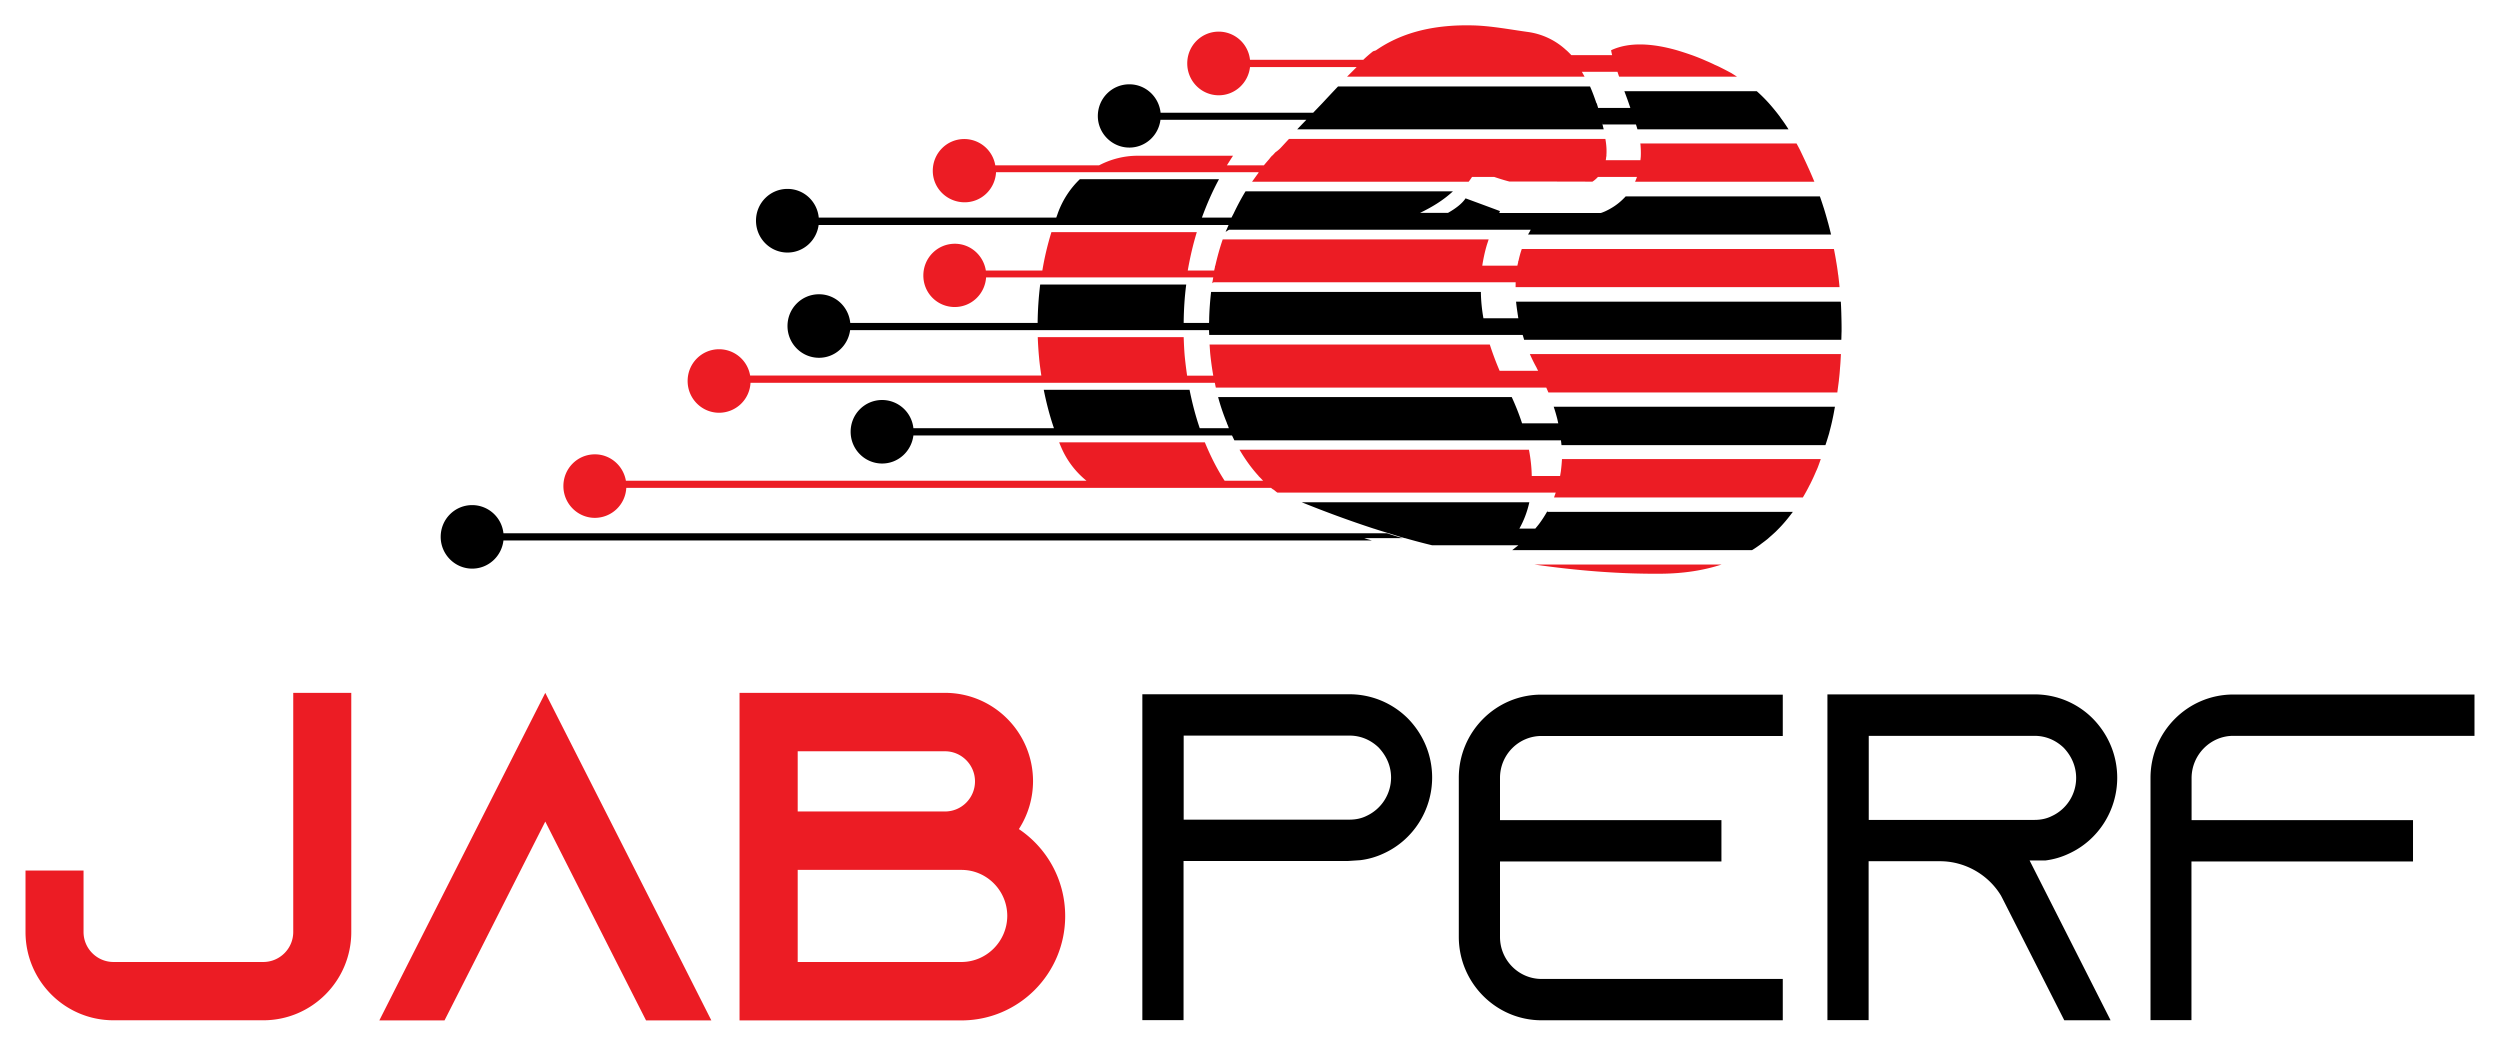
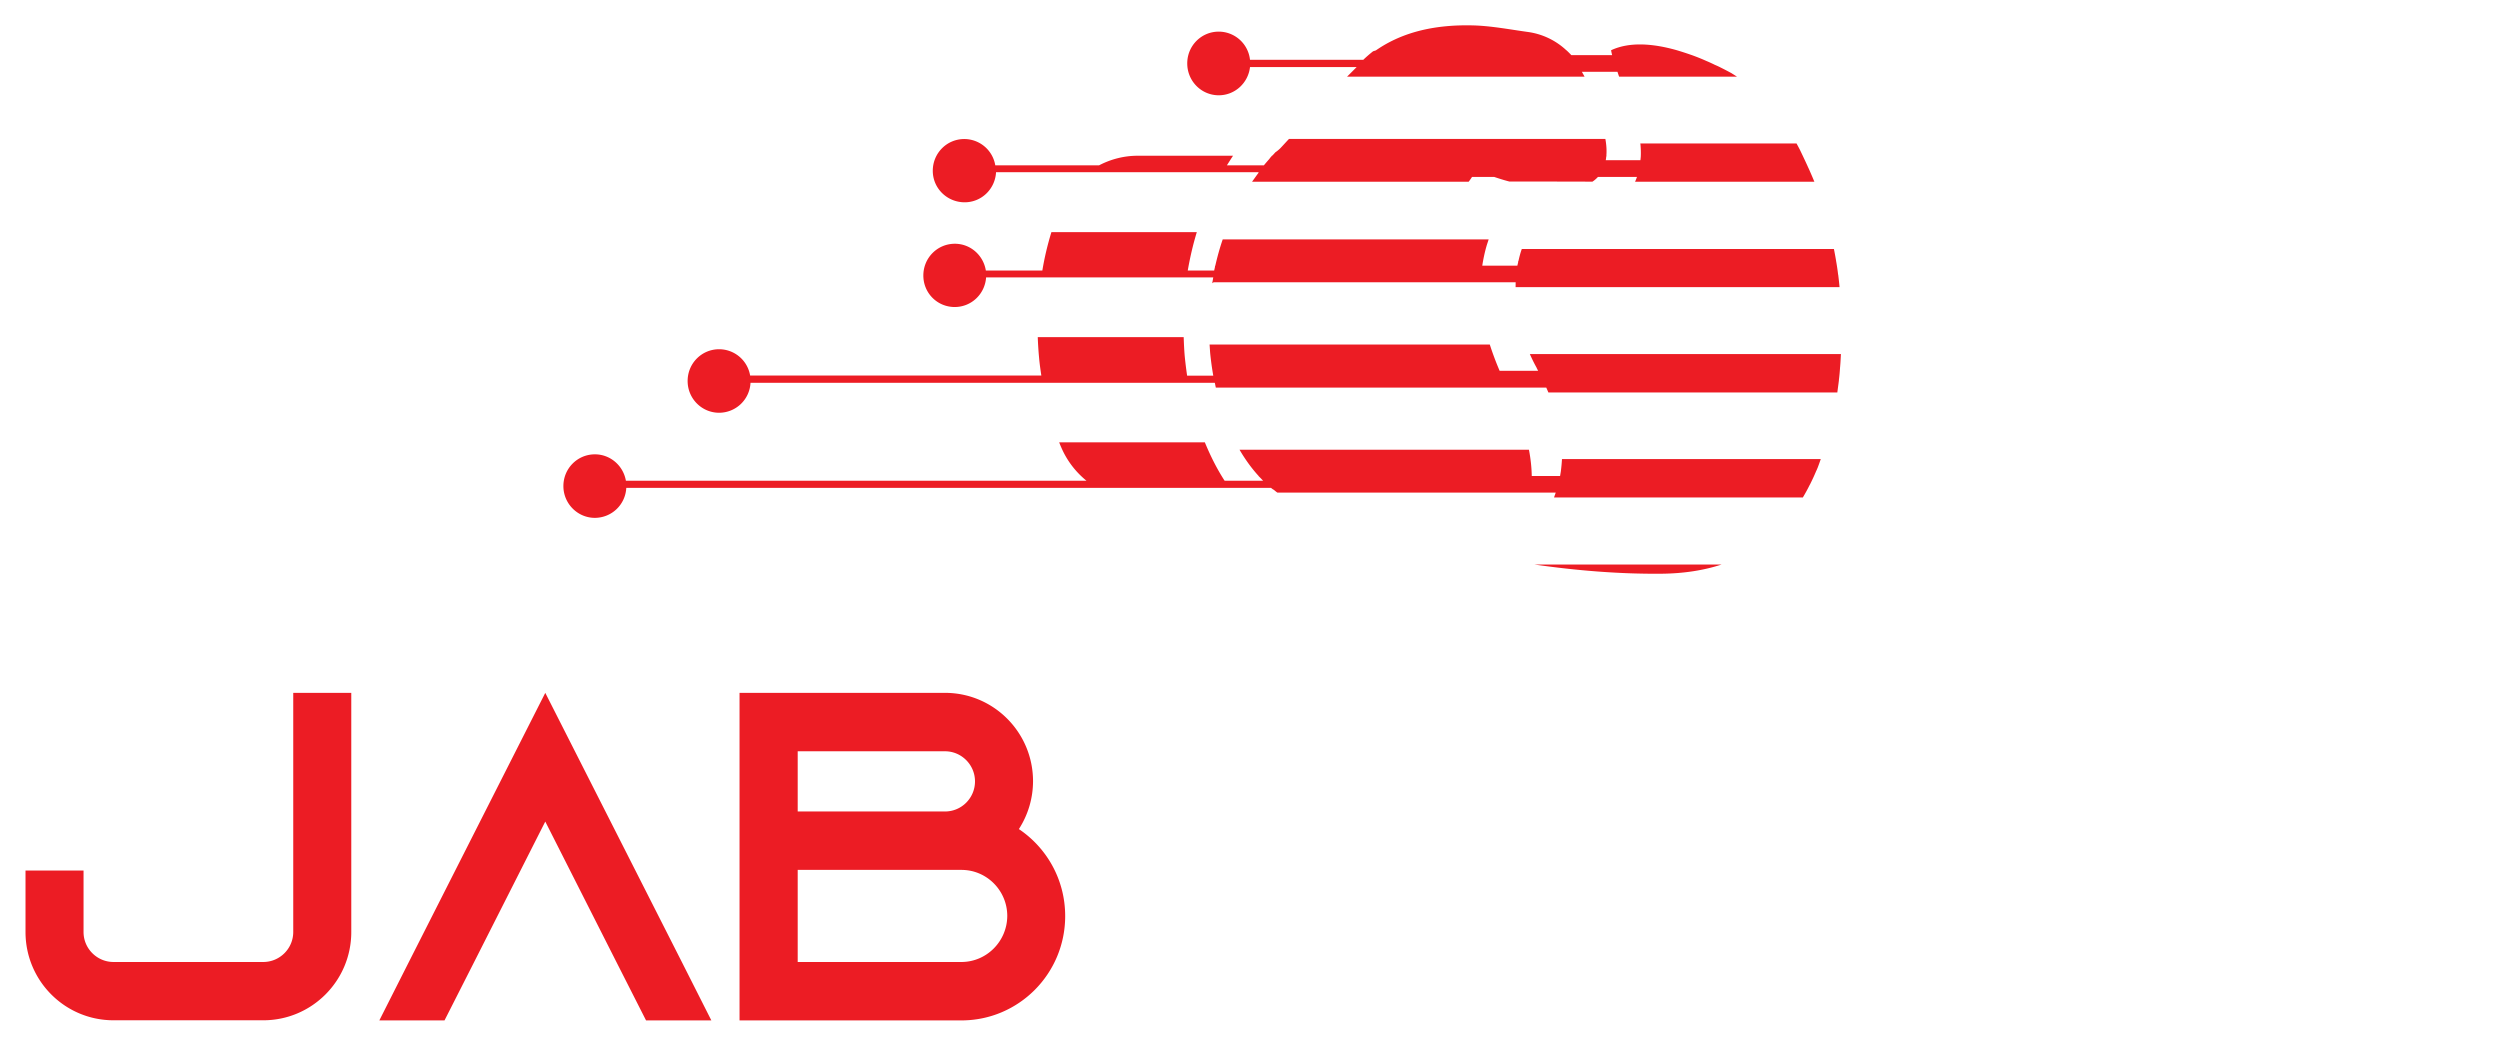
<svg xmlns="http://www.w3.org/2000/svg" version="1.1" id="Capa_1" x="0" y="0" viewBox="0 0 196 82" xml:space="preserve">
  <style>.st0{fill:#ec1c24}</style>
-   <path d="M105.79 54.43H89.56v25.55h3.23V67.5h12.92l.91-.06h.01a5.99 5.99 0 001.85-.53c2.31-1.05 3.8-3.39 3.8-5.95 0-1.74-.68-3.38-1.9-4.63a6.486 6.486 0 00-4.59-1.9zm1.34 9.54c-.38.19-.83.29-1.33.29h-13v-6.59h13c.85 0 1.64.32 2.28.93.47.5.98 1.28.98 2.37a3.319 3.319 0 01-1.93 3zM114.37 60.98v12.47c0 3.6 2.91 6.54 6.49 6.54h18.91v-3.24h-18.91c-1.8 0-3.26-1.48-3.26-3.29v-5.92h17.36V64.3H117.6v-3.31c0-1.82 1.46-3.29 3.26-3.29h18.91v-3.24h-18.91c-3.59-.01-6.49 2.92-6.49 6.52zM162.19 66.93c2.31-1.05 3.8-3.39 3.8-5.95 0-1.74-.68-3.38-1.9-4.63a6.414 6.414 0 00-4.58-1.91h-16.24v25.54h3.23V67.52h5.6c1.94 0 3.78 1.04 4.78 2.7l.13.25 4.83 9.52h3.63l-6.35-12.53h1.25c.62-.08 1.23-.25 1.82-.53zm-15.68-2.65v-6.59h13c.85 0 1.64.32 2.28.93.65.68.98 1.51.98 2.37 0 1.3-.76 2.47-1.93 3-.38.19-.83.29-1.33.29h-13zM175.09 57.69H194v-3.24h-18.91c-3.58 0-6.49 2.93-6.49 6.54v18.99h3.21V67.54h17.37V64.3h-17.36v-3.31c.01-1.82 1.48-3.3 3.27-3.3zM121.31 40.13l.03-.1c-.21.37-.43.72-.67 1.04-.1.13-.2.25-.3.37h-1.25c.32-.57.6-1.25.78-2.06h-17.84c1.86.75 3.73 1.44 5.63 2.06.01 0 .03.01.04.01.33.11.66.21.99.31.15.05.31.09.46.14.32.1.63.2.95.29h.03c.7.2 1.41.39 2.12.56h6.76c-.11.09-.22.17-.33.26l-.15.12h-.01 18.81c.22-.13.43-.28.64-.43.02-.02.04-.03.06-.05.19-.14.38-.28.56-.43l.03-.03c.06-.05.11-.1.17-.15.14-.12.27-.24.4-.36.2-.2.4-.4.59-.62.26-.29.51-.61.75-.93h-19.25zM143.41 33.95c.01-.03.01-.06.02-.09.09-.34.18-.69.25-1.04.07-.31.12-.62.18-.93h-22.05c.11.32.2.64.28.95.03.12.05.24.08.35h-2.84c-.21-.65-.48-1.34-.81-2.06H95.5c.19.72.43 1.4.7 2.06h-.01c.02.04.03.07.05.11.04.09.07.18.1.27h-2.28c-.33-.96-.59-1.97-.8-3.01H81.83c.21 1.05.47 2.05.8 3.01H71.61a2.47 2.47 0 00-2.45-2.21c-1.37 0-2.47 1.11-2.47 2.49s1.11 2.49 2.47 2.49c1.27 0 2.3-.97 2.45-2.2H96.59c.06.12.11.23.17.35 0 .01.01.02.01.02v.01h25.61c.01.12.03.24.04.36v.02h20.69c0-.01 0-.02.01-.02.11-.33.2-.63.29-.93zM106.96 42.19h3c-.4-.12-.8-.24-1.21-.38H39.47a2.47 2.47 0 00-2.45-2.21c-1.37 0-2.47 1.11-2.47 2.49 0 1.37 1.11 2.49 2.47 2.49 1.27 0 2.31-.97 2.45-2.21h68.08c-.2-.06-.4-.11-.59-.18zM118.98 24.57c0 .04.01.09.02.13.01.08.02.17.04.25h-2.74c-.12-.68-.19-1.37-.2-2.06H94.95c-.08.68-.13 1.37-.15 2.06v.08c0 .1-.01.19-.01.29H92.8c.01-1.02.07-2.02.2-3.01H81.55c-.12.99-.19 1.99-.2 3.01H66.66c-.12-1.26-1.16-2.25-2.45-2.25-1.37 0-2.47 1.11-2.47 2.49s1.11 2.49 2.47 2.49c1.26 0 2.28-.95 2.44-2.17h28.14c0 .09 0 .17.01.26v.12H119.38l.09.3c.01.03.01.05.02.08h24.87c.01-.23.01-.45.02-.67v-.04-.22c0-.37-.01-.74-.02-1.11v-.02c-.01-.31-.02-.62-.04-.93h-25.46c.03.3.07.61.12.92zM61.74 19.8c1.26 0 2.28-.95 2.44-2.16h32.14c-.03.08-.07.16-.1.24-.02.05-.04.09-.06.13-.02.06-.05.11-.07.17.09-.06.18-.12.27-.17h23.65c-.03.05-.05.1-.08.15-.04.08-.09.15-.13.23H143.56c0-.01 0-.02-.01-.02-.07-.3-.15-.61-.23-.91-.01-.02-.01-.04-.02-.06-.01-.03-.01-.05-.02-.08-.09-.32-.18-.64-.28-.96 0-.01 0-.02-.01-.03-.1-.31-.2-.62-.31-.93h-15.23c-.33.36-.71.68-1.15.93-.15.09-.31.17-.48.25-.01 0-.02.01-.03.01-.09.04-.19.08-.29.11h-7.96l.06-.15c-.93-.35-2.7-1-2.7-1-.26.4-.76.79-1.38 1.14h-2.19c.89-.43 1.78-.95 2.58-1.69H97.65c-.33.54-.63 1.11-.91 1.69a.3.3 0 01-.04.08c-.05.1-.1.19-.15.29h-2.32c.38-1.04.82-2.05 1.34-3.01H84.66c-.72.69-1.3 1.55-1.68 2.54-.06.16-.11.32-.17.47H64.19c-.12-1.26-1.16-2.25-2.45-2.25-1.37 0-2.47 1.11-2.47 2.49s1.1 2.5 2.47 2.5zM88.54 11.57c1.26 0 2.29-.95 2.44-2.18h11.44l-.72.75H125.73l-.06-.24-.03-.13-.02-.1a.292.292 0 01-.02-.09c.01.06.03.11.05.17v.01h2.61c.04.12.08.25.11.36 0 .01 0 .01.01.02h11.84c-.2-.32-.41-.63-.64-.93h.01c-.29-.39-.6-.77-.92-1.13-.3-.33-.61-.64-.94-.93h-10.38c.12.32.24.64.35.96.04.12.08.23.12.35h-2.53c-.01-.04-.02-.08-.03-.11l-.08-.26h-.02c-.15-.44-.31-.88-.5-1.31H104.9c-.41.43-.82.87-1.23 1.31l-.72.75H90.99c-.13-1.25-1.17-2.23-2.45-2.23-1.37 0-2.47 1.11-2.47 2.49 0 1.35 1.11 2.47 2.47 2.47z" />
  <g>
    <path class="st0" d="M22.99 73.07c0 1.3-1.06 2.35-2.35 2.35H8.9c-1.29 0-2.35-1.05-2.35-2.35v-4.82H2v4.82c0 3.83 3.09 6.92 6.9 6.92h11.74c3.81 0 6.9-3.1 6.9-6.92V54.32h-4.55v18.75zM42.75 54.32L32.06 75.41 29.74 80h5.11l2.33-4.59 5.57-11 5.57 11L50.65 80h5.12l-2.32-4.59zM79.88 65a6.94 6.94 0 001.11-3.75c0-3.83-3.09-6.93-6.9-6.93H57.98V80h17.39c4.5 0 8.14-3.66 8.14-8.18 0-2.85-1.44-5.35-3.63-6.82zm-17.34-6.1h11.55c1.29 0 2.35 1.06 2.35 2.36 0 1.3-1.05 2.36-2.35 2.36H62.54V58.9zm12.83 16.52H62.54V68.2h12.84c1.98 0 3.59 1.62 3.59 3.61-.01 1.99-1.62 3.61-3.6 3.61zM74.85 24.07c1.31 0 2.37-1.02 2.46-2.32h17.81c-.02.09-.03.18-.05.28-.01.03-.01.07-.02.1 0 .03-.01.06-.02.08.04-.03.08-.06.13-.08h23.67c-.01.13 0 .25-.01.38h25.4v-.01c-.03-.31-.06-.61-.1-.92 0-.01 0-.03-.01-.04 0-.03-.01-.05-.01-.08-.04-.34-.09-.67-.15-1v-.01c-.05-.31-.11-.62-.17-.93h-24.47c-.11.3-.19.62-.26.93h-.01c-.01.04-.02.08-.02.13l-.06.25h-2.75c.08-.52.19-1.04.34-1.56.05-.17.11-.33.16-.5H95.86c-.23.67-.42 1.36-.58 2.06h-.01c-.01.04-.02.08-.02.12l-.06.26h-2.07c.18-1.03.41-2.03.71-3.01h-11.4c-.3.98-.54 1.98-.71 3.01h-4.43c-.19-1.19-1.2-2.1-2.43-2.1-1.37 0-2.47 1.11-2.47 2.49s1.1 2.47 2.46 2.47zM122.37 36.96l-.06.36h-2.22c-.01-.63-.08-1.32-.22-2.06H97.18c.45.77.95 1.46 1.5 2.06h-.01l.15.15c.07.07.14.15.21.22h-3.02c-.59-.91-1.1-1.92-1.55-3.01H83.04c.05.13.1.26.16.39a6.828 6.828 0 001.98 2.62H49.07c-.2-1.17-1.21-2.07-2.43-2.07-1.37 0-2.47 1.11-2.47 2.49 0 1.37 1.11 2.49 2.47 2.49a2.47 2.47 0 002.46-2.35H99.65c.06.05.12.1.19.14v-.01c.1.08.19.16.29.23.01 0 .02.01.03.01h21.81c-.04.12-.09.25-.13.37V39H141.35v-.01c.18-.3.35-.61.51-.93.01-.01.01-.03.02-.04 0-.01.01-.02.02-.03.17-.34.33-.68.48-1.04 0-.01 0-.01.01-.02.04-.08.07-.16.11-.25.09-.23.17-.46.25-.69h-20.29c-.02.35-.05.66-.09.97zM144.33 27.76h-24.39c.16.36.33.71.52 1.05.01.02.02.03.02.05.04.07.07.14.11.21h-3.02c-.29-.68-.55-1.37-.77-2.06H94.83c.02.23.03.46.05.7.06.59.14 1.17.24 1.74h-2.05c-.07-.48-.13-.96-.18-1.45-.05-.53-.07-1.05-.09-1.57H81.36c.02.52.05 1.04.1 1.57.04.49.11.97.18 1.44H58.81a2.47 2.47 0 00-2.43-2.06c-1.37 0-2.47 1.11-2.47 2.49s1.11 2.49 2.47 2.49a2.47 2.47 0 002.46-2.35h36.4c.03.12.05.25.08.37v.01h25.91c.05.12.11.25.16.37v.01H144.05v-.03l.12-.91v-.04c.04-.32.07-.64.09-.97 0-.04.01-.07.01-.11v-.01c.03-.32.04-.63.06-.94zM130.28 44.98c1.73-.02 3.28-.26 4.69-.72H120.3c3.3.47 6.62.75 9.98.72zM75.63 15.86c1.32 0 2.39-1.04 2.46-2.36H98.67c-.01.02-.03.04-.04.06.03-.02.05-.04.08-.06l-.12.15-.43.6H115.14l.07-.09.04-.06c.06-.07.1-.15.16-.23h1.73c.39.13.79.26 1.19.36h1.79l4.27.01h.46l.1-.07c.12-.09.23-.19.33-.3h3.06c-.05.13-.09.25-.15.37v.01H142.25c-.01-.01-.01-.03-.02-.04-.12-.3-.25-.59-.38-.89a.488.488 0 01-.03-.07c-.02-.03-.03-.07-.05-.1-.14-.32-.29-.63-.44-.95 0-.01 0-.01-.01-.02-.06-.13-.13-.27-.19-.4-.09-.18-.19-.36-.28-.53H128.6c.01.06.02.12.02.17.02.26.03.52.02.77 0 .13-.02.25-.03.37h-2.72v.01c.01-.07.03-.14.03-.22l.03-.16h-.01c.03-.37.01-.79-.07-1.25 0-.02-.01-.04-.01-.05h-24.8c-.23.24-.45.49-.68.73-.11.11-.24.22-.39.32-.08.09-.16.18-.24.26h-.02l-.11.13c-.04.04-.07.09-.11.14-.14.16-.28.32-.42.49h-2.9c.16-.25.32-.51.48-.75h-7.48c-1.07 0-2.1.27-3.02.75h-8.14a2.47 2.47 0 00-2.43-2.06c-1.37 0-2.47 1.11-2.47 2.49s1.13 2.47 2.5 2.47zM95.55 7.47c1.27 0 2.31-.97 2.45-2.21h8.36l-.19.19-.56.56h18.62l-.21-.38h2.79c.04.12.08.25.13.38H136.18c-.13-.08-.25-.16-.38-.24 0 0-.01 0-.01-.01-.29-.16-.6-.32-.92-.48-.03-.02-.06-.03-.1-.05-.12-.06-.24-.11-.36-.16h.01c-.21-.1-.42-.2-.64-.29-.03-.01-.06-.03-.09-.04-.34-.15-.69-.29-1.05-.42-.02-.01-.04-.01-.06-.02-.37-.13-.74-.25-1.11-.36-1.86-.53-3.72-.68-5.16 0 .02.12.05.25.08.38h-3.2c-.11-.12-.23-.24-.35-.35l-.03-.03h-.01a5.513 5.513 0 00-3.06-1.44c-1.44-.2-2.88-.48-4.32-.51-2.73-.06-5.35.43-7.55 1.96l-.22.07c-.29.23-.53.44-.75.65l-.02.02H98a2.47 2.47 0 00-2.45-2.21c-1.37 0-2.47 1.11-2.47 2.49 0 1.39 1.11 2.5 2.47 2.5z" />
  </g>
</svg>